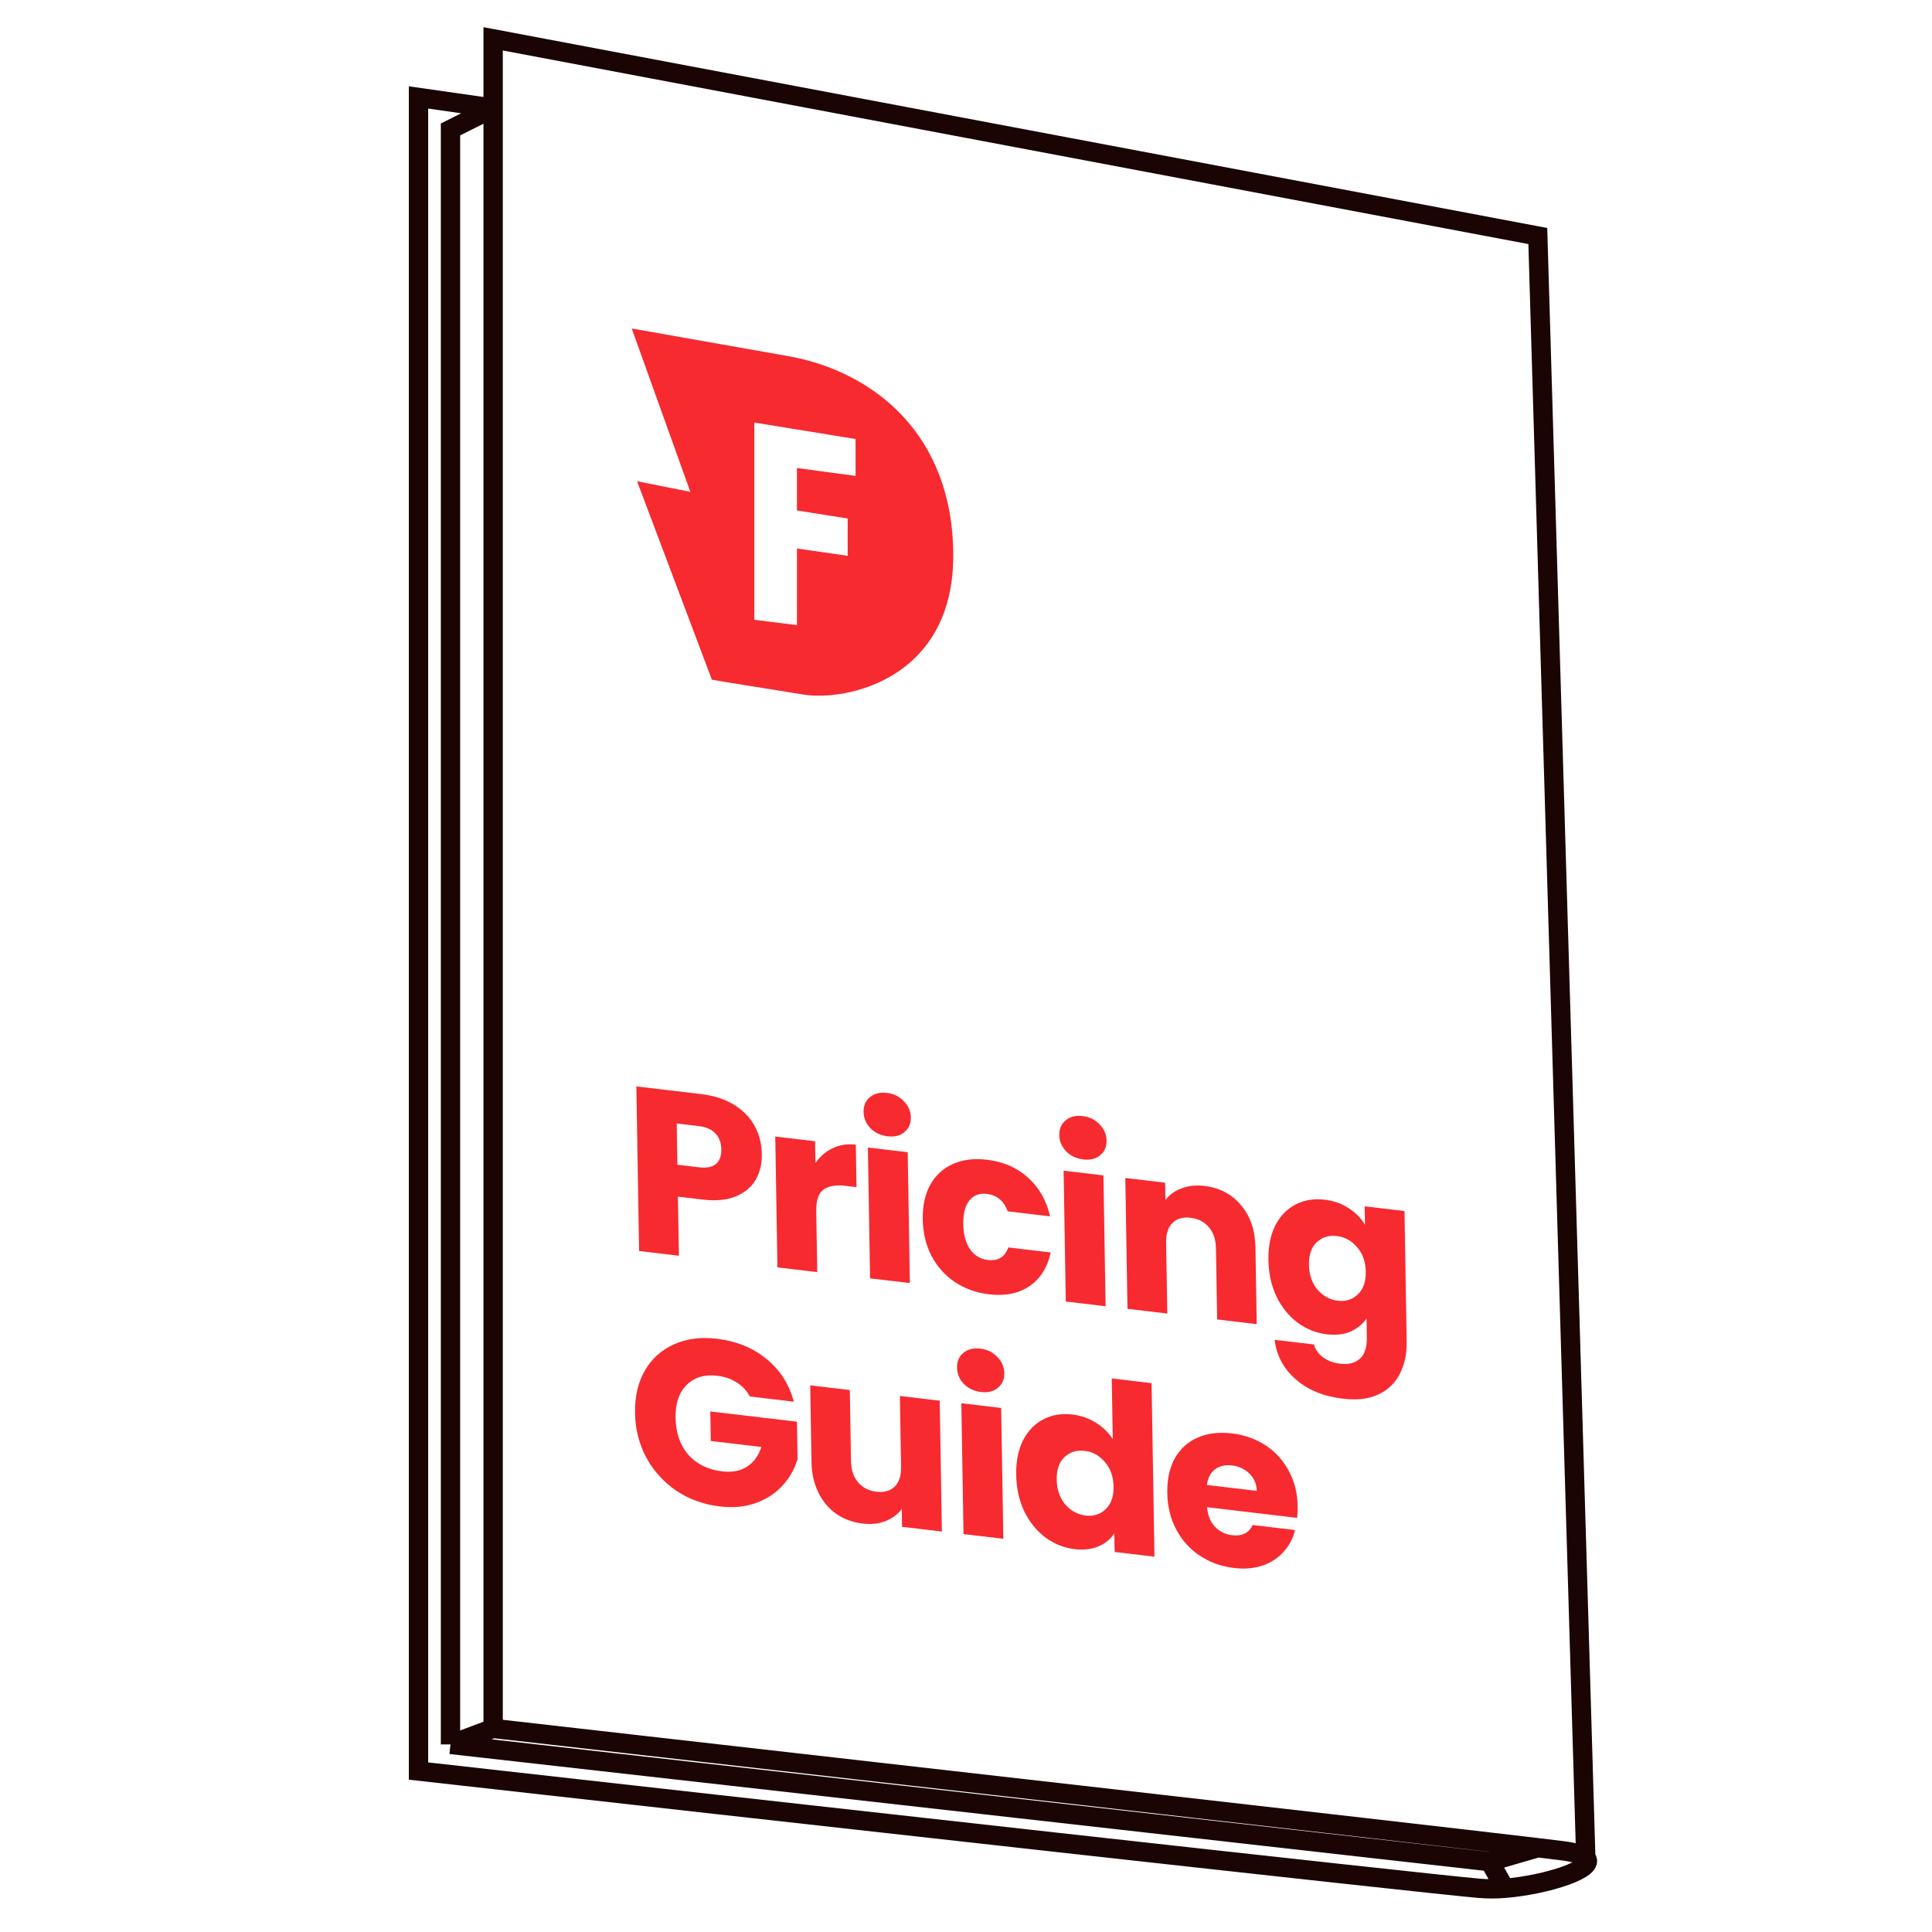
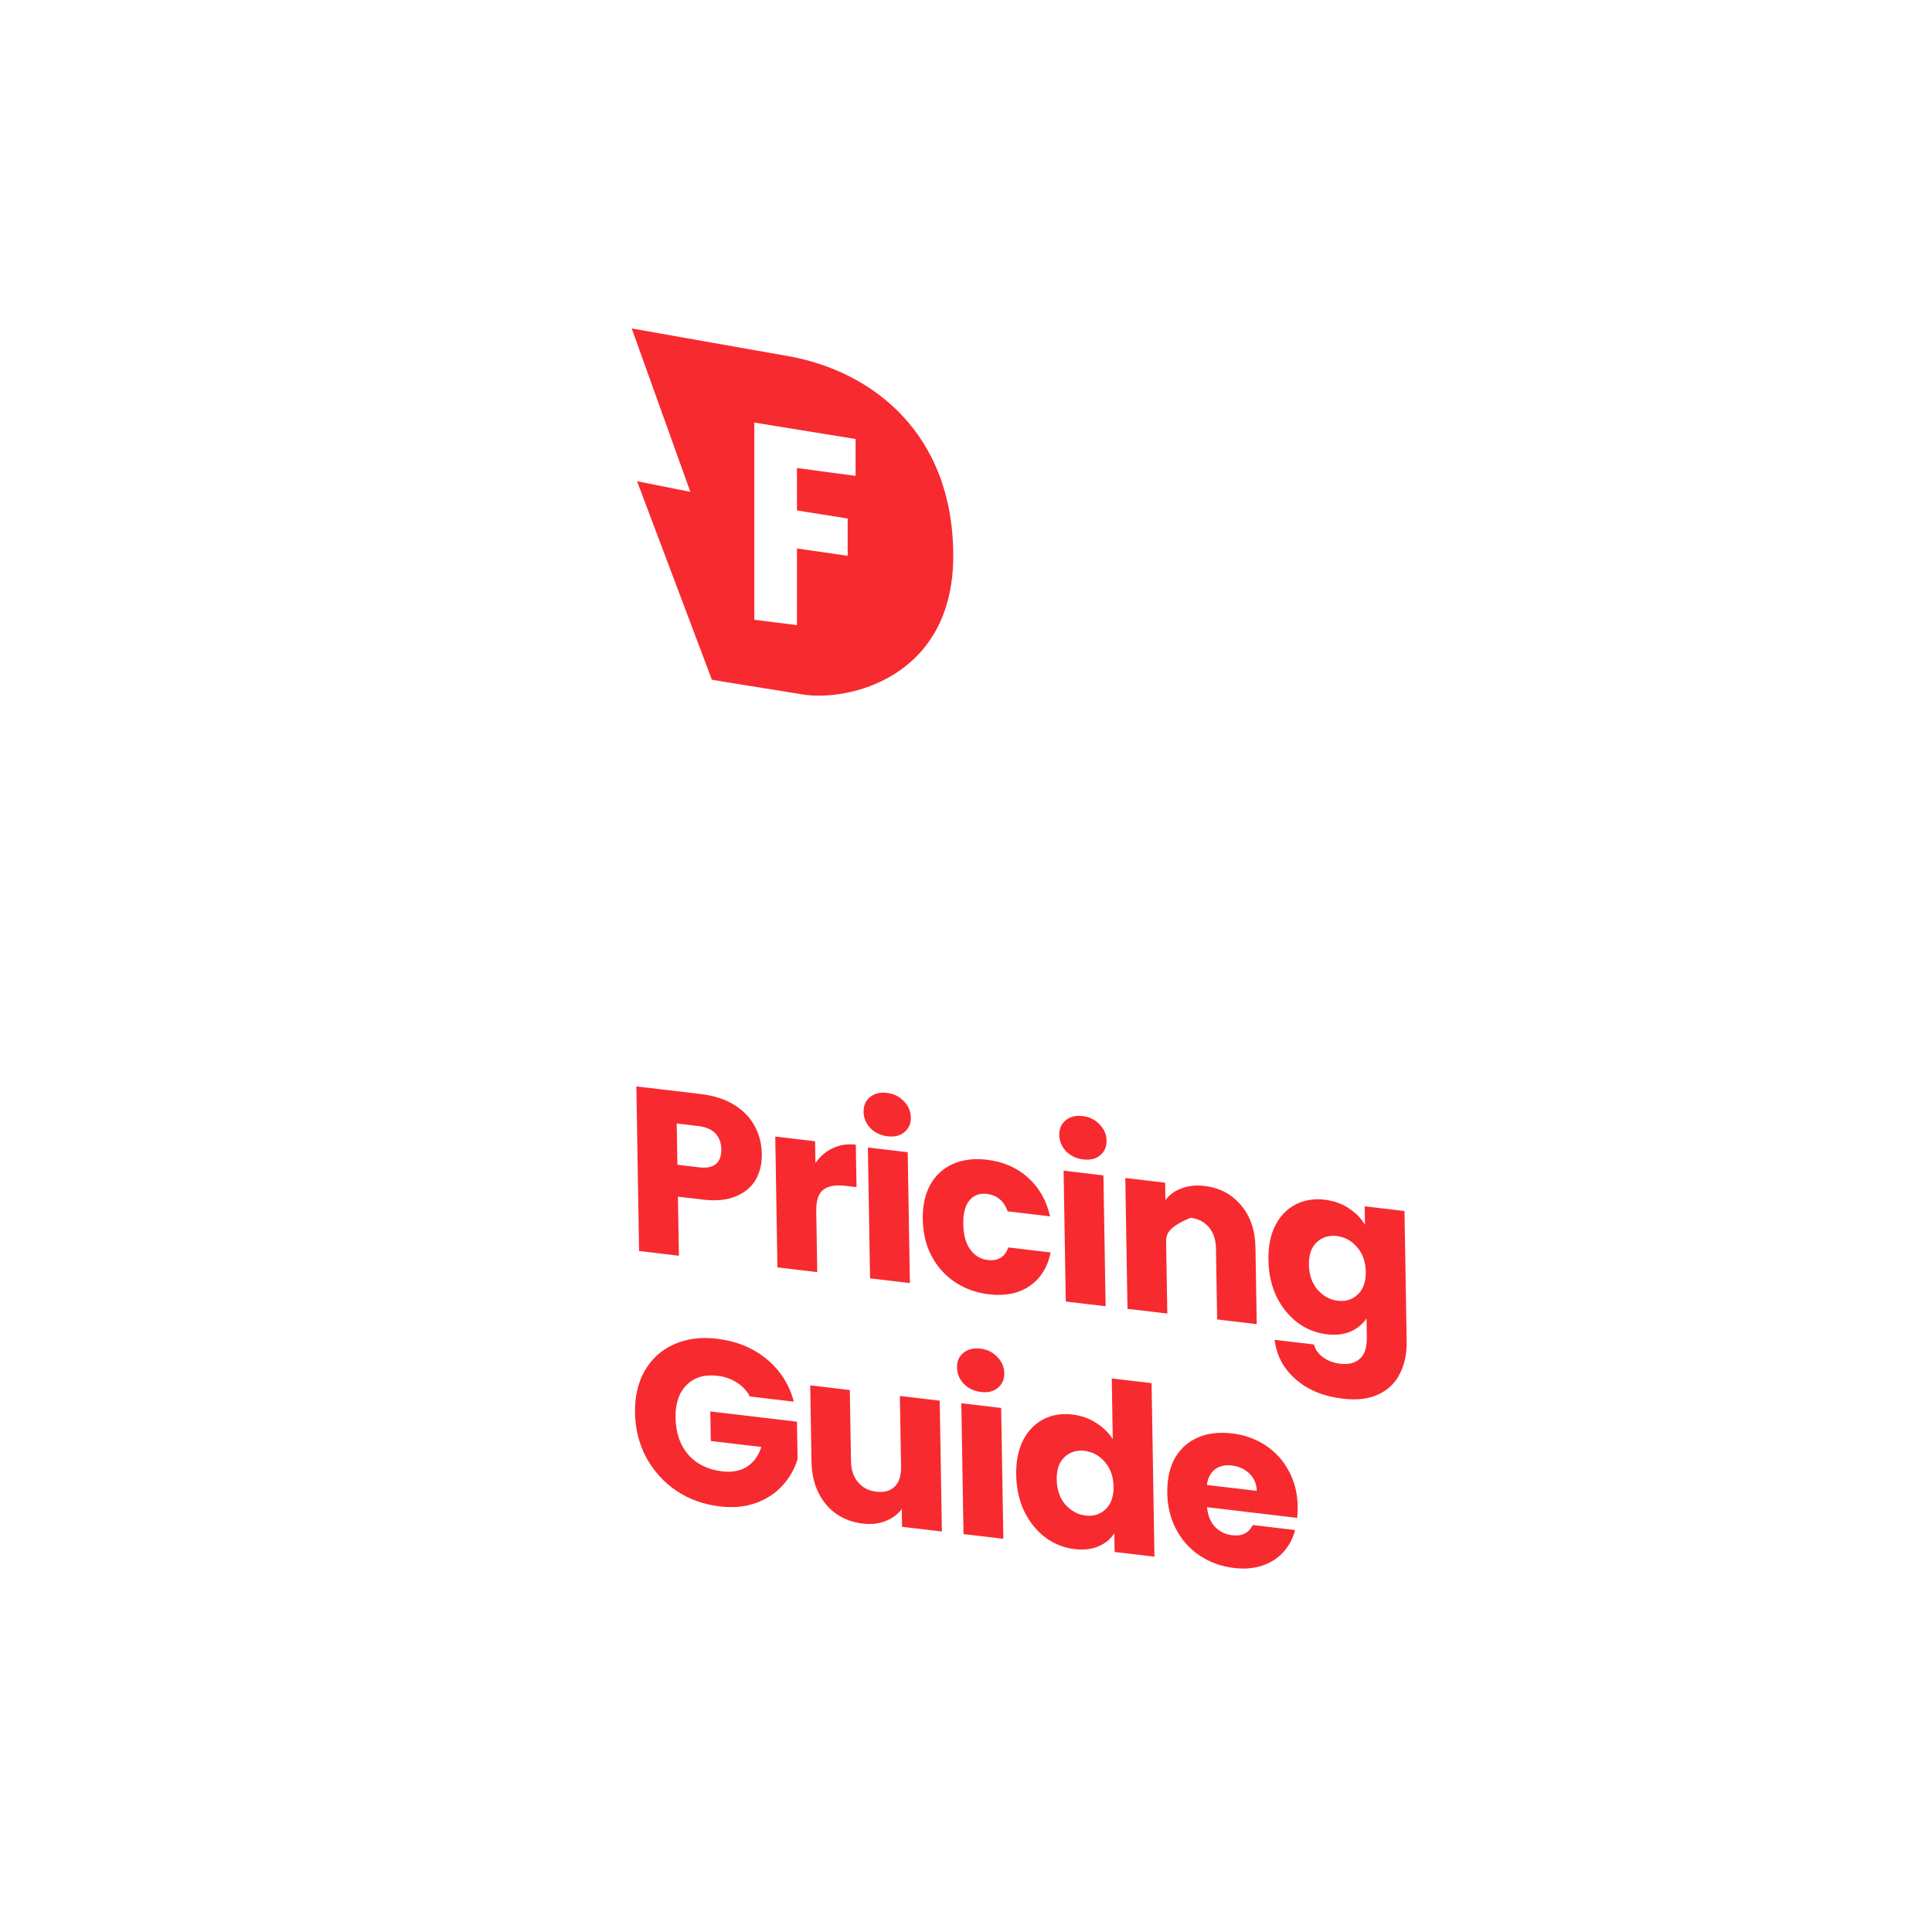
<svg xmlns="http://www.w3.org/2000/svg" width="200" height="200" viewBox="0 0 200 200" fill="none">
-   <path d="M51.049 178.925V11.191M51.049 178.925L46.635 180.58M51.049 178.925C83.263 182.578 145.19 189.619 159.193 191.277M51.049 11.191V4.018L159.193 24.433L164.159 192.305M51.049 11.191L43.324 10.087V183.339C77.717 187.201 147.827 195.036 153.124 195.477C154.022 195.552 154.911 195.546 155.766 195.477M51.049 11.191L46.635 13.398V180.58M46.635 180.58L154.227 192.718M154.227 192.718L159.193 191.277M154.227 192.718L155.766 195.477M159.193 191.277C160.7 191.456 161.651 191.572 161.952 191.615C163.162 191.788 163.86 192.028 164.159 192.305M155.766 195.477C160.124 195.128 165.359 193.418 164.159 192.305" stroke="#1A0404" stroke-width="2" />
  <path fill-rule="evenodd" clip-rule="evenodd" d="M65.395 34.003L71.465 50.917L65.947 49.814L73.691 70.359C75.714 70.727 79.362 71.269 83.052 71.884C87.72 72.662 98.68 70.229 98.68 57.538C98.68 44.848 90.3 38.454 81.718 36.889L65.395 34.003ZM78.086 64.159V43.744L88.569 45.446V49.262L82.5 48.45V52.842L87.751 53.675V57.538L82.5 56.779V64.711L78.086 64.159Z" fill="#F72A30" />
  <path d="M78.865 119.478C78.881 120.465 78.671 121.345 78.235 122.117C77.798 122.873 77.118 123.447 76.194 123.838C75.27 124.229 74.117 124.343 72.735 124.179L70.179 123.877L70.281 129.994L66.158 129.506L65.875 112.466L72.554 113.256C73.904 113.416 75.049 113.786 75.989 114.365C76.929 114.945 77.639 115.675 78.118 116.556C78.598 117.436 78.847 118.41 78.865 119.478ZM72.367 120.841C73.154 120.934 73.738 120.818 74.117 120.491C74.497 120.165 74.681 119.662 74.67 118.982C74.658 118.302 74.457 117.753 74.065 117.336C73.673 116.918 73.083 116.662 72.296 116.569L70.054 116.304L70.124 120.576L72.367 120.841Z" fill="#F72A30" />
  <path d="M84.415 120.402C84.885 119.714 85.478 119.203 86.194 118.868C86.91 118.517 87.71 118.393 88.594 118.498L88.667 122.892L87.534 122.757C86.505 122.636 85.737 122.771 85.231 123.163C84.723 123.539 84.479 124.286 84.498 125.402L84.602 131.689L80.479 131.201L80.255 117.656L84.377 118.144L84.415 120.402Z" fill="#F72A30" />
  <path d="M91.894 117.629C91.17 117.543 90.572 117.262 90.099 116.786C89.642 116.296 89.408 115.736 89.397 115.104C89.387 114.457 89.603 113.95 90.046 113.582C90.505 113.201 91.096 113.052 91.819 113.138C92.526 113.222 93.109 113.509 93.566 113.999C94.039 114.475 94.281 115.036 94.292 115.684C94.302 116.315 94.078 116.821 93.619 117.203C93.176 117.571 92.601 117.712 91.894 117.629ZM93.966 119.279L94.191 132.824L90.068 132.336L89.844 118.791L93.966 119.279Z" fill="#F72A30" />
  <path d="M95.523 126.223C95.5 124.815 95.761 123.618 96.306 122.633C96.867 121.649 97.649 120.934 98.652 120.488C99.672 120.043 100.84 119.899 102.158 120.055C103.846 120.255 105.26 120.866 106.399 121.889C107.555 122.914 108.323 124.257 108.704 125.917L104.316 125.398C103.929 124.318 103.205 123.716 102.145 123.59C101.389 123.501 100.791 123.729 100.351 124.274C99.911 124.804 99.7 125.619 99.718 126.719C99.736 127.82 99.975 128.696 100.435 129.348C100.895 129.984 101.503 130.346 102.258 130.436C103.319 130.561 104.026 130.128 104.378 129.136L108.766 129.655C108.439 131.199 107.712 132.357 106.586 133.128C105.46 133.899 104.061 134.186 102.389 133.988C101.071 133.832 99.893 133.41 98.855 132.722C97.833 132.036 97.024 131.132 96.428 130.012C95.848 128.894 95.547 127.63 95.523 126.223Z" fill="#F72A30" />
  <path d="M112.155 120.027C111.431 119.941 110.833 119.66 110.36 119.185C109.903 118.694 109.669 118.134 109.658 117.503C109.648 116.855 109.864 116.348 110.307 115.98C110.766 115.599 111.357 115.451 112.08 115.536C112.787 115.62 113.37 115.907 113.827 116.397C114.3 116.873 114.542 117.434 114.553 118.082C114.563 118.713 114.339 119.219 113.88 119.601C113.437 119.969 112.862 120.11 112.155 120.027ZM114.227 121.677L114.452 135.222L110.329 134.734L110.105 121.189L114.227 121.677Z" fill="#F72A30" />
-   <path d="M124.686 122.77C126.261 122.956 127.524 123.622 128.473 124.768C129.438 125.9 129.936 127.364 129.965 129.16L130.097 137.074L125.998 136.589L125.876 129.234C125.861 128.327 125.616 127.596 125.142 127.039C124.668 126.482 124.037 126.157 123.249 126.064C122.461 125.971 121.839 126.147 121.381 126.594C120.923 127.04 120.702 127.717 120.717 128.623L120.839 135.978L116.716 135.49L116.492 121.945L120.614 122.433L120.644 124.229C121.052 123.68 121.607 123.277 122.308 123.021C123.01 122.749 123.802 122.665 124.686 122.77Z" fill="#F72A30" />
+   <path d="M124.686 122.77C126.261 122.956 127.524 123.622 128.473 124.768C129.438 125.9 129.936 127.364 129.965 129.16L130.097 137.074L125.998 136.589L125.876 129.234C125.861 128.327 125.616 127.596 125.142 127.039C124.668 126.482 124.037 126.157 123.249 126.064C120.923 127.04 120.702 127.717 120.717 128.623L120.839 135.978L116.716 135.49L116.492 121.945L120.614 122.433L120.644 124.229C121.052 123.68 121.607 123.277 122.308 123.021C123.01 122.749 123.802 122.665 124.686 122.77Z" fill="#F72A30" />
  <path d="M137.121 124.193C138.07 124.305 138.901 124.598 139.614 125.07C140.344 125.544 140.907 126.119 141.303 126.796L141.271 124.878L145.394 125.366L145.618 138.887C145.639 140.133 145.408 141.228 144.927 142.172C144.462 143.135 143.728 143.855 142.725 144.334C141.738 144.815 140.498 144.967 139.003 144.79C137.01 144.554 135.387 143.886 134.133 142.784C132.88 141.699 132.152 140.337 131.948 138.698L136.023 139.18C136.16 139.713 136.472 140.154 136.959 140.502C137.446 140.867 138.043 141.091 138.751 141.175C139.602 141.276 140.273 141.105 140.763 140.662C141.269 140.237 141.514 139.483 141.496 138.399L141.464 136.481C141.072 137.065 140.527 137.517 139.826 137.838C139.125 138.142 138.301 138.239 137.353 138.126C136.244 137.995 135.234 137.593 134.325 136.92C133.415 136.231 132.686 135.329 132.138 134.214C131.606 133.086 131.329 131.825 131.306 130.434C131.283 129.042 131.52 127.85 132.016 126.859C132.529 125.87 133.231 125.146 134.122 124.686C135.013 124.226 136.012 124.062 137.121 124.193ZM141.384 131.651C141.367 130.615 141.064 129.763 140.475 129.096C139.903 128.431 139.207 128.05 138.387 127.953C137.567 127.856 136.873 128.072 136.304 128.602C135.751 129.118 135.484 129.894 135.501 130.93C135.518 131.966 135.813 132.824 136.386 133.506C136.974 134.173 137.678 134.555 138.498 134.652C139.318 134.749 140.004 134.532 140.556 133.999C141.125 133.469 141.401 132.686 141.384 131.651Z" fill="#F72A30" />
  <path d="M77.62 144.562C77.306 143.959 76.856 143.478 76.273 143.118C75.705 142.744 75.036 142.511 74.264 142.42C72.93 142.262 71.869 142.581 71.08 143.376C70.291 144.154 69.909 145.28 69.933 146.753C69.959 148.322 70.397 149.602 71.248 150.591C72.114 151.565 73.287 152.14 74.765 152.315C75.778 152.435 76.625 152.277 77.308 151.841C78.007 151.407 78.508 150.723 78.814 149.79L73.582 149.171L73.531 146.113L82.5 147.174L82.564 151.034C82.276 152.033 81.769 152.934 81.045 153.737C80.336 154.541 79.424 155.152 78.308 155.569C77.192 155.986 75.927 156.111 74.513 155.944C72.841 155.746 71.34 155.205 70.01 154.32C68.696 153.422 67.658 152.274 66.897 150.875C66.152 149.479 65.766 147.939 65.738 146.256C65.71 144.573 66.047 143.119 66.748 141.894C67.466 140.654 68.469 139.748 69.759 139.174C71.049 138.583 72.529 138.387 74.201 138.585C76.226 138.825 77.938 139.52 79.336 140.67C80.751 141.823 81.698 143.3 82.177 145.101L77.62 144.562Z" fill="#F72A30" />
  <path d="M97.279 144.999L97.504 158.544L93.381 158.056L93.351 156.211C92.943 156.76 92.38 157.178 91.663 157.465C90.962 157.737 90.177 157.822 89.309 157.719C88.281 157.597 87.369 157.263 86.574 156.717C85.778 156.154 85.156 155.411 84.708 154.485C84.259 153.56 84.025 152.507 84.006 151.326L83.875 143.412L87.973 143.897L88.095 151.252C88.11 152.159 88.355 152.89 88.829 153.447C89.304 154.004 89.935 154.329 90.722 154.422C91.526 154.517 92.157 154.341 92.614 153.895C93.072 153.448 93.294 152.772 93.278 151.866L93.157 144.511L97.279 144.999Z" fill="#F72A30" />
  <path d="M101.567 144.101C100.844 144.016 100.246 143.735 99.773 143.259C99.315 142.769 99.082 142.208 99.071 141.577C99.06 140.93 99.276 140.422 99.72 140.055C100.178 139.673 100.769 139.525 101.493 139.61C102.2 139.694 102.782 139.981 103.239 140.471C103.713 140.947 103.954 141.509 103.965 142.156C103.976 142.787 103.751 143.294 103.293 143.675C102.85 144.043 102.274 144.185 101.567 144.101ZM103.64 145.752L103.864 159.296L99.742 158.808L99.517 145.264L103.64 145.752Z" fill="#F72A30" />
  <path d="M105.196 152.671C105.173 151.279 105.41 150.088 105.907 149.097C106.42 148.108 107.122 147.383 108.013 146.923C108.903 146.463 109.903 146.299 111.012 146.43C111.896 146.535 112.703 146.816 113.432 147.274C114.178 147.734 114.765 148.304 115.193 148.984L115.089 142.697L119.211 143.185L119.509 161.148L115.387 160.66L115.354 158.718C114.979 159.32 114.433 159.772 113.717 160.075C113.016 160.38 112.191 160.476 111.243 160.364C110.134 160.232 109.125 159.83 108.215 159.157C107.306 158.468 106.577 157.566 106.029 156.452C105.497 155.323 105.219 154.062 105.196 152.671ZM115.274 153.888C115.257 152.852 114.954 152.001 114.366 151.333C113.793 150.668 113.097 150.287 112.277 150.19C111.458 150.093 110.764 150.309 110.195 150.84C109.642 151.356 109.374 152.132 109.391 153.167C109.409 154.203 109.703 155.062 110.276 155.743C110.865 156.41 111.569 156.792 112.389 156.889C113.208 156.986 113.894 156.769 114.447 156.237C115.016 155.706 115.292 154.923 115.274 153.888Z" fill="#F72A30" />
  <path d="M134.334 155.926C134.34 156.314 134.323 156.716 134.282 157.131L124.952 156.026C125.03 156.875 125.306 157.554 125.779 158.062C126.269 158.556 126.859 158.844 127.55 158.926C128.579 159.048 129.287 158.696 129.674 157.869L134.062 158.389C133.852 159.252 133.455 160.005 132.872 160.646C132.305 161.29 131.583 161.762 130.706 162.061C129.829 162.361 128.844 162.447 127.751 162.317C126.433 162.161 125.255 161.739 124.217 161.051C123.179 160.363 122.362 159.459 121.766 158.338C121.17 157.218 120.86 155.954 120.837 154.546C120.813 153.138 121.074 151.942 121.619 150.956C122.18 149.973 122.971 149.259 123.99 148.814C125.009 148.37 126.186 148.226 127.52 148.384C128.822 148.538 129.983 148.95 131.005 149.62C132.027 150.29 132.827 151.168 133.407 152.255C134.002 153.343 134.311 154.566 134.334 155.926ZM130.097 154.334C130.085 153.622 129.834 153.027 129.345 152.549C128.856 152.071 128.25 151.79 127.527 151.704C126.836 151.622 126.252 151.755 125.777 152.103C125.317 152.452 125.038 152.992 124.937 153.723L130.097 154.334Z" fill="#F72A30" />
</svg>